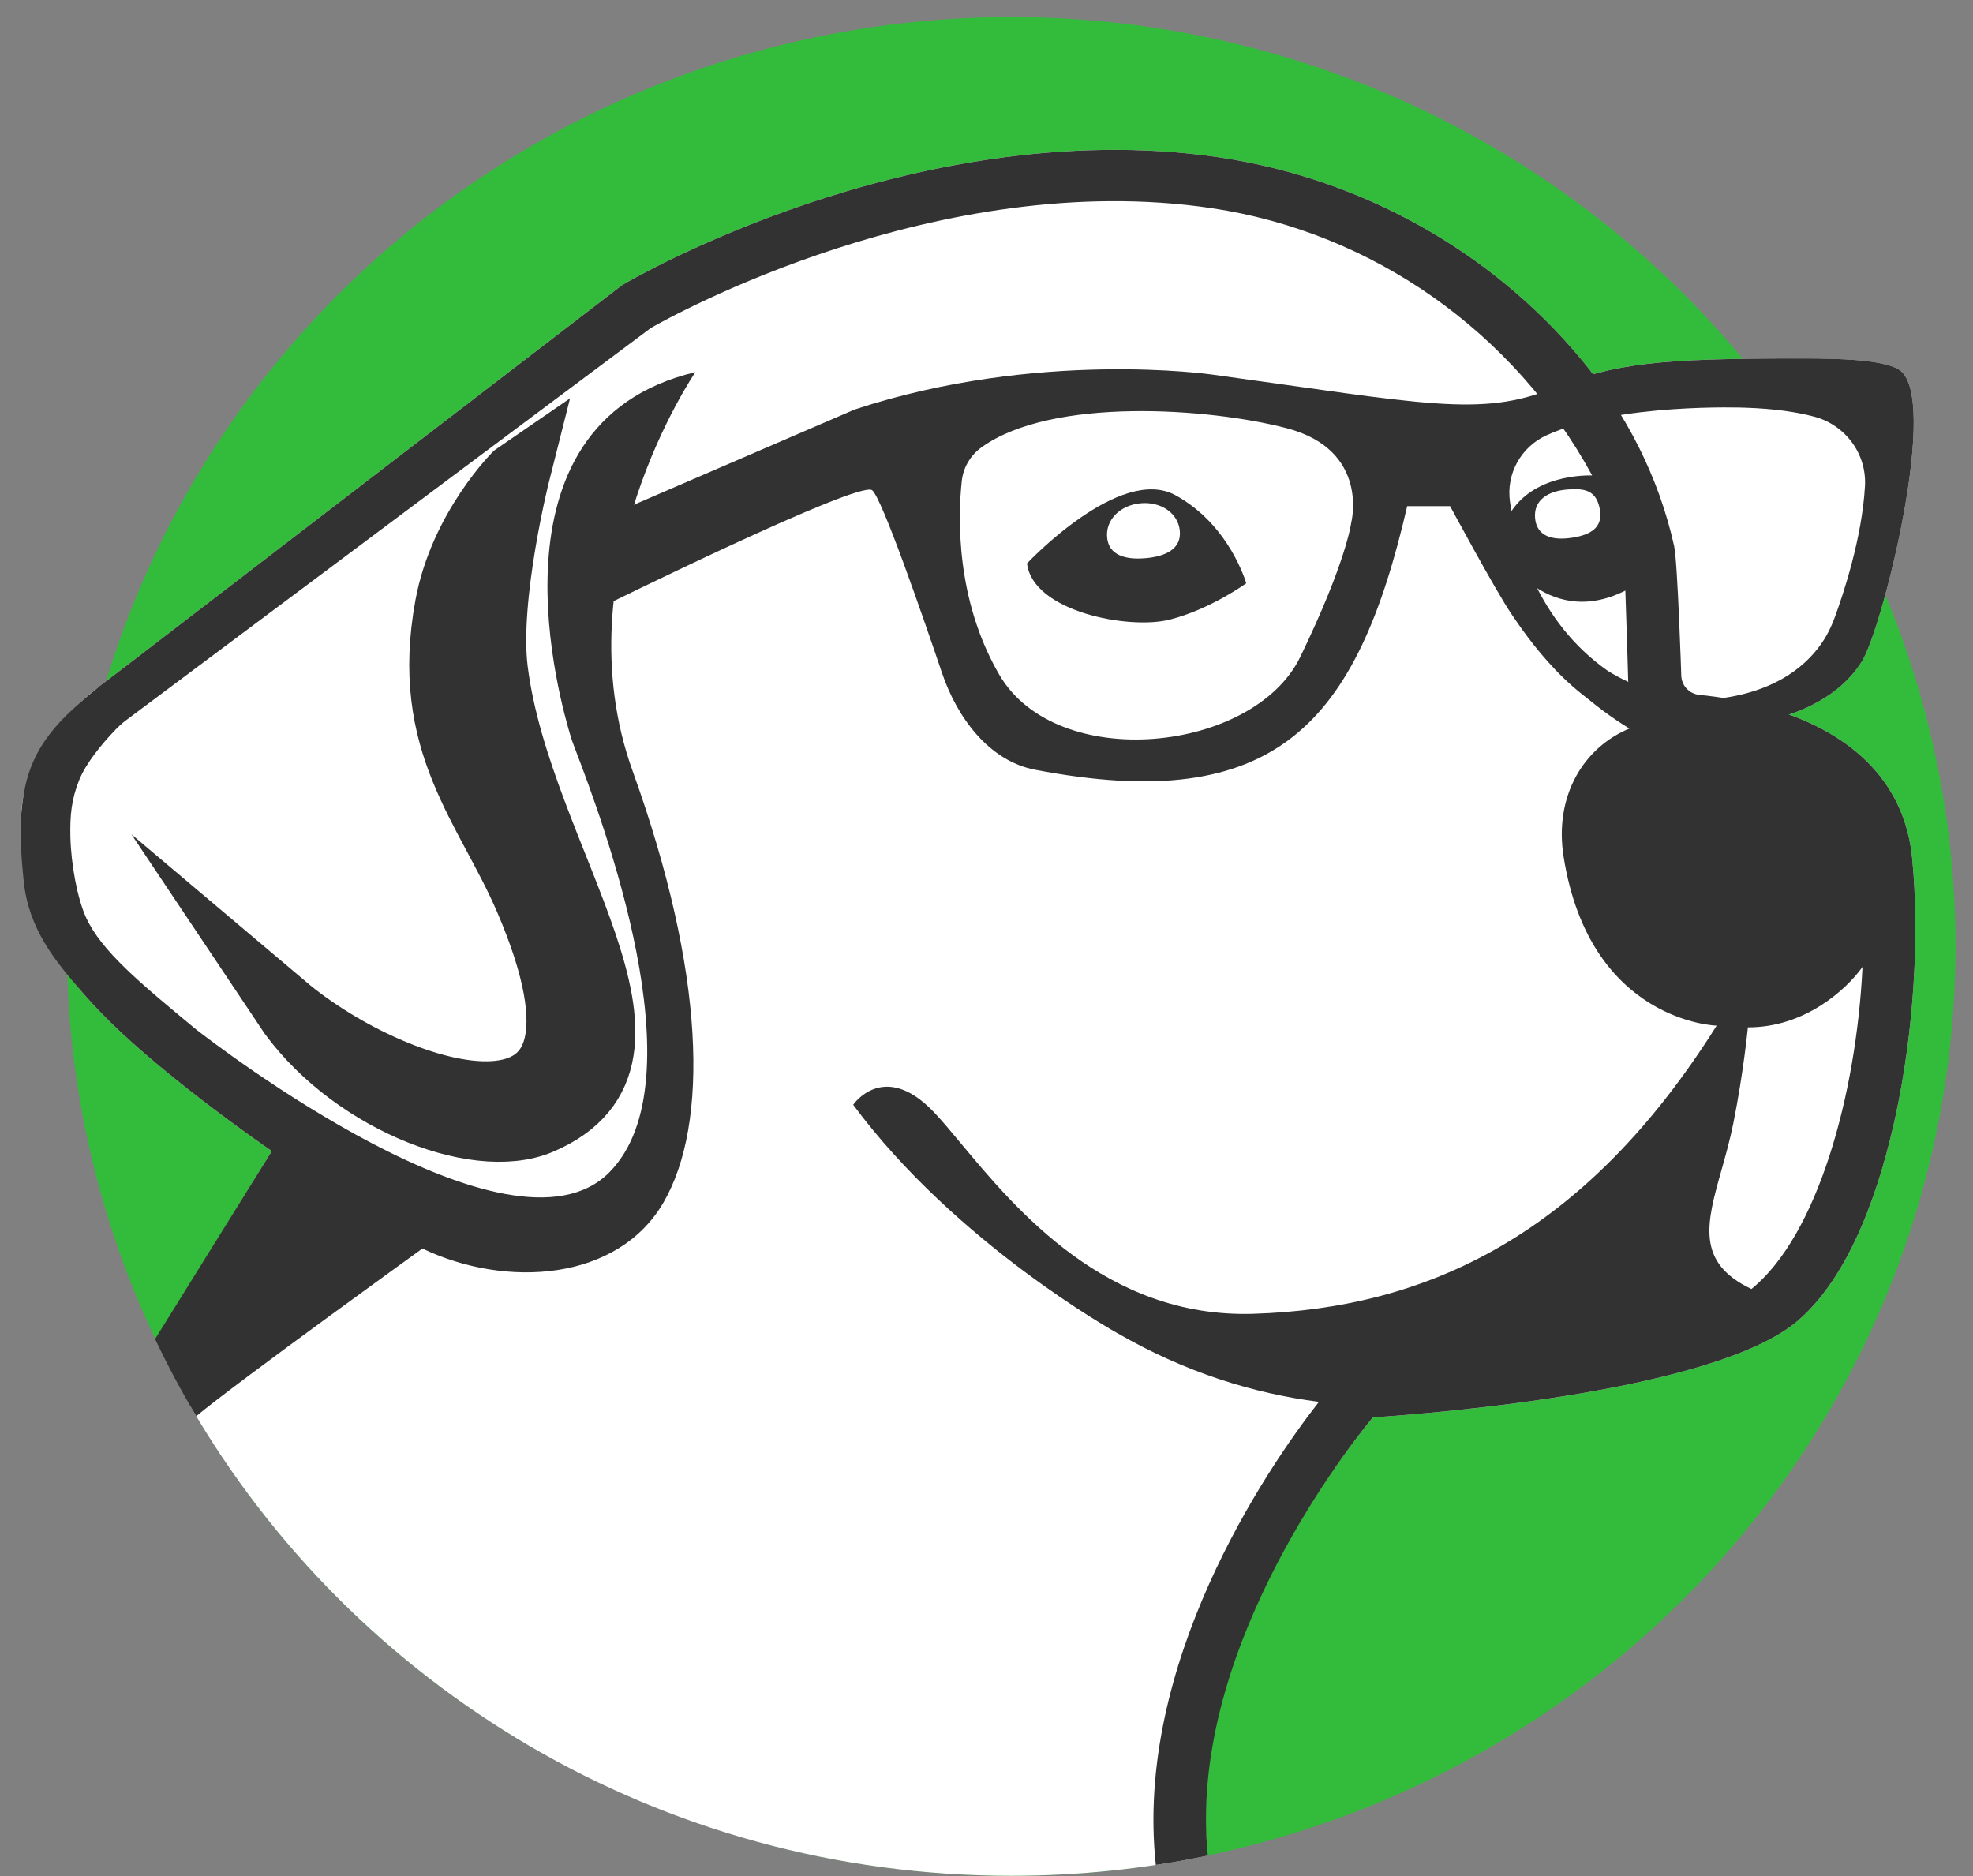
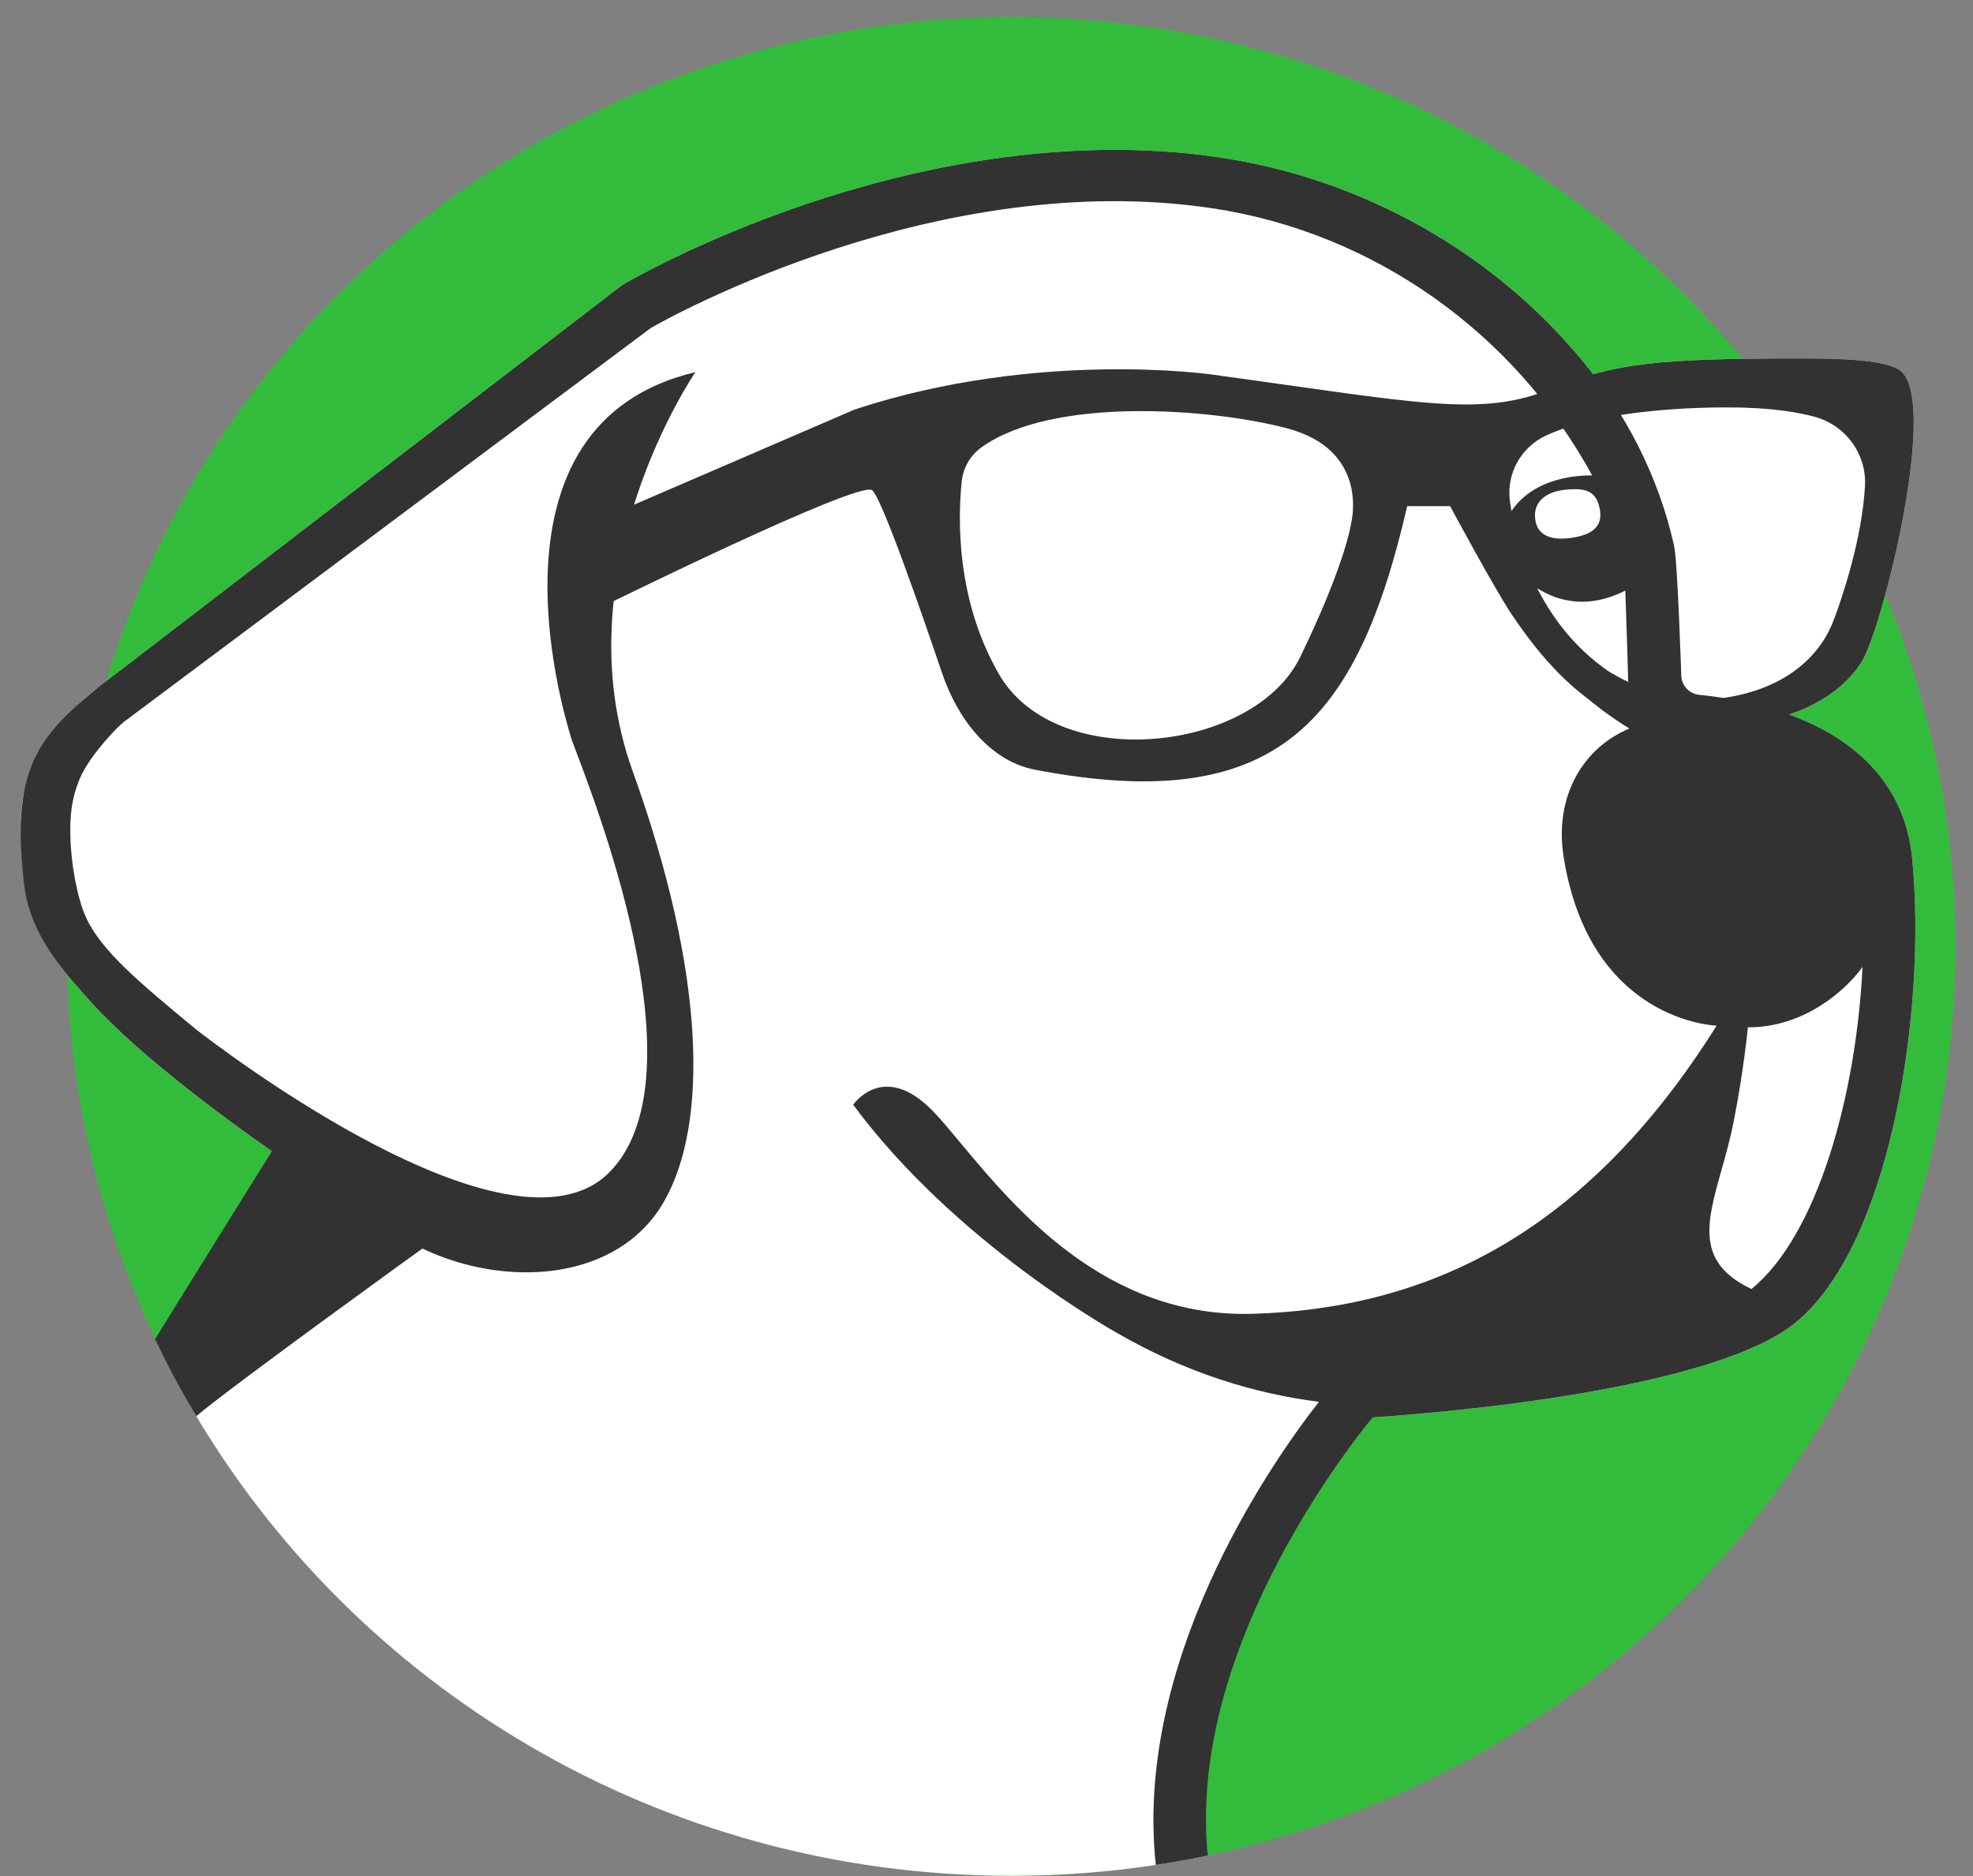
<svg xmlns="http://www.w3.org/2000/svg" width="61" height="58" viewBox="0 0 61 58" fill="none">
  <rect x="0" y="0" width="61" height="58" fill="#808080" stroke="none" />
  <ellipse cx="31.264" cy="29.26" rx="29.195" ry="28.732" fill="#33BC3C" />
  <path d="M37.337 57.369C35.378 57.777 33.347 57.992 31.264 57.992C20.396 57.992 10.915 52.148 5.889 43.478L5.812 43.123C5.51 42.591 5.314 42.165 5.082 41.658C5.025 41.535 4.966 41.407 4.903 41.271L8.403 35.588C7.724 35.116 6.577 34.294 5.393 33.338C4.113 32.305 3.247 31.492 2.55 30.688C2.386 30.497 2.229 30.3 2.081 30.096C1.641 29.418 1.107 28.677 0.839 27.566C0.679 25.82 -0.123 23.598 3.274 21.063L3.841 20.633L19.226 8.82L19.266 8.797C19.358 8.741 21.572 7.442 24.95 6.301C28.079 5.245 32.834 4.138 37.714 4.868C42.072 5.52 46.082 7.744 48.874 11.093C49.004 11.249 49.131 11.408 49.255 11.569C50.681 11.17 52.292 11.079 55.72 11.082C56.835 11.084 58.138 11.112 58.684 11.412C60.03 12.15 58.205 19.415 57.567 20.441C57.057 21.262 56.229 21.778 55.318 22.091C57.604 22.925 58.914 24.452 59.119 26.531C59.355 28.931 59.166 31.902 58.611 34.477C58.16 36.573 57.271 39.374 55.596 40.822C53.09 42.987 44.507 43.684 42.443 43.821C41.385 45.106 36.681 51.216 37.337 57.369Z" fill="white" />
  <path fill-rule="evenodd" clip-rule="evenodd" d="M4.795 41.398L8.403 35.588C7.724 35.116 6.577 34.294 5.393 33.338C4.113 32.305 3.247 31.492 2.551 30.688C1.689 29.69 0.893 28.73 0.733 27.249C0.642 26.299 0.572 25.503 0.733 24.55C0.994 22.998 1.909 22.169 3.094 21.2L3.841 20.633L19.227 8.82L19.266 8.797C19.358 8.741 21.572 7.442 24.95 6.301C28.079 5.245 32.834 4.138 37.714 4.868C42.072 5.52 46.082 7.744 48.874 11.093C50.278 12.777 51.288 14.754 51.761 16.886C51.867 17.373 51.98 20.868 51.98 20.868C51.98 21.185 52.22 21.45 52.538 21.482C53.184 21.547 53.991 21.675 54.814 21.923C57.411 22.71 58.9 24.303 59.119 26.531C59.355 28.931 59.166 31.902 58.611 34.477C58.16 36.573 57.271 39.374 55.596 40.822C53.09 42.987 44.507 43.684 42.443 43.821C41.388 45.102 36.722 51.233 37.343 57.368C36.812 57.479 36.276 57.575 35.735 57.657C35.065 51.454 39.125 45.451 40.778 43.339C38.767 43.083 36.654 42.435 34.527 41.205C34.527 41.205 29.562 38.455 26.378 34.155C26.378 34.155 27.322 32.766 28.86 34.369C29.108 34.627 29.392 34.968 29.717 35.359C31.41 37.391 34.21 40.752 38.737 40.618C44.135 40.457 49.025 38.16 53.074 31.709C53.074 31.709 49.159 31.606 48.344 26.497C48.039 24.587 48.981 23.098 50.377 22.524L50.377 22.524C50.309 22.483 50.238 22.438 50.162 22.389C49.683 22.08 49.04 21.608 48.373 20.953C47.039 19.643 45.606 17.592 45.23 14.655L46.185 14.535C46.259 15.116 46.379 15.659 46.533 16.165C47.136 14.764 48.769 14.69 49.225 14.698C46.808 10.26 42.435 7.179 37.475 6.438C29.031 5.175 20.746 9.783 20.125 10.138C20.125 10.138 4.315 21.957 3.887 22.275C3.776 22.357 3.662 22.464 3.553 22.578C3.136 23.014 2.652 23.603 2.444 24.127C2.205 24.725 2.161 25.23 2.176 25.873C2.197 26.73 2.392 27.775 2.658 28.36C3.129 29.396 4.32 30.382 5.994 31.769L6.1 31.856C6.099 31.856 6.098 31.855 6.098 31.854C6.098 31.854 6.097 31.853 6.097 31.853C6.096 31.852 6.096 31.852 6.096 31.851C6.098 31.853 6.104 31.857 6.112 31.864C6.577 32.223 15.777 39.334 18.839 36.244C21.666 33.392 18.584 25.27 17.819 23.253C17.733 23.027 17.676 22.877 17.66 22.821C17.657 22.81 17.651 22.791 17.644 22.767C17.387 21.908 14.758 13.103 21.5 11.505C21.5 11.505 17.317 17.607 19.56 23.84C21.805 30.075 21.925 34.745 20.513 37.176C19.101 39.606 15.657 39.841 13.06 38.6C13.06 38.6 7.307 42.747 6.068 43.782C5.607 43.01 5.182 42.215 4.795 41.398ZM48.603 16.625C47.987 16.719 47.512 16.577 47.461 16.022C47.409 15.467 47.853 15.177 48.474 15.133C48.958 15.099 49.353 15.13 49.463 15.748C49.562 16.298 49.199 16.534 48.603 16.625ZM54.15 39.851C52.418 39.032 52.764 37.804 53.224 36.174C53.351 35.724 53.486 35.242 53.589 34.731C53.906 33.158 54.04 31.761 54.04 31.761C55.776 31.769 57.065 30.618 57.584 29.894C57.392 33.841 56.2 38.185 54.15 39.851ZM49.051 20.277C48.463 19.699 47.856 18.967 47.346 18.064C48.016 18.553 49 18.888 50.251 18.259C50.298 19.586 50.329 20.636 50.348 21.362C49.967 21.092 49.516 20.733 49.051 20.277Z" fill="#323232" />
-   <path d="M36.341 15.31C34.614 14.367 31.753 17.418 31.753 17.418C31.927 18.907 34.908 19.48 36.174 19.154C37.427 18.833 38.53 18.033 38.53 18.033C38.53 18.033 38.024 16.229 36.341 15.31ZM35.422 17.256C34.802 17.312 34.28 17.171 34.229 16.617C34.177 16.061 34.644 15.615 35.265 15.559C35.885 15.502 36.426 15.857 36.477 16.413C36.529 16.968 36.043 17.201 35.422 17.257V17.256Z" fill="#323232" />
  <path d="M58.684 11.411C58.139 11.112 56.835 11.083 55.721 11.082C51.299 11.078 49.9 11.23 48.021 11.999C45.788 12.914 43.999 12.474 37.484 11.581C37.484 11.581 32.078 10.795 26.423 12.661L19.254 15.753L18.616 18.759C18.616 18.759 26.56 14.838 26.964 15.156C27.269 15.398 28.529 19.045 29.126 20.809C29.589 22.178 30.571 23.524 32.004 23.798C39.453 25.224 41.95 22.38 43.507 15.648H44.833C44.833 15.648 46.239 18.259 46.73 18.984C47.166 19.628 48.648 21.83 50.557 22.326C50.843 22.541 55.9 23.124 57.568 20.441C58.205 19.415 60.03 12.15 58.684 11.411ZM41.775 16.165C41.775 16.165 41.629 17.363 40.2 20.311C38.763 23.271 32.67 23.917 30.891 20.852C29.543 18.531 29.618 15.98 29.735 14.876C29.779 14.457 30.002 14.077 30.347 13.829C32.528 12.262 37.397 12.616 39.772 13.236C42.368 13.911 41.775 16.165 41.775 16.165ZM57.66 15.028C57.57 16.637 56.984 18.384 56.726 19.087C56.614 19.392 56.468 19.686 56.276 19.949C55.505 21.008 54.32 21.424 53.315 21.574C53.31 21.574 53.306 21.576 53.302 21.576C53.108 21.612 52.915 21.631 52.724 21.635C52.719 21.636 52.714 21.636 52.709 21.636C51.212 21.668 49.878 20.847 49.719 20.746C49.709 20.739 49.703 20.736 49.703 20.736C47.525 19.21 46.864 16.762 46.685 15.512C46.561 14.654 47.021 13.817 47.818 13.456C50.034 12.45 53.946 12.604 53.946 12.604C54.878 12.634 55.576 12.743 56.098 12.883C57.064 13.145 57.716 14.039 57.66 15.028Z" fill="#323232" />
-   <path d="M8.807 31.108C12.275 34.038 20.012 36.468 16.284 27.797C15.057 24.944 13.043 22.972 13.827 18.728C14.269 16.334 15.962 14.639 16.017 14.602C16.017 14.602 15.041 18.463 15.323 20.715C16.062 26.623 21.46 32.668 16.71 34.689C14.672 35.556 10.676 33.91 8.807 31.108Z" fill="#323232" stroke="#323232" stroke-width="1.996" stroke-miterlimit="10" />
</svg>